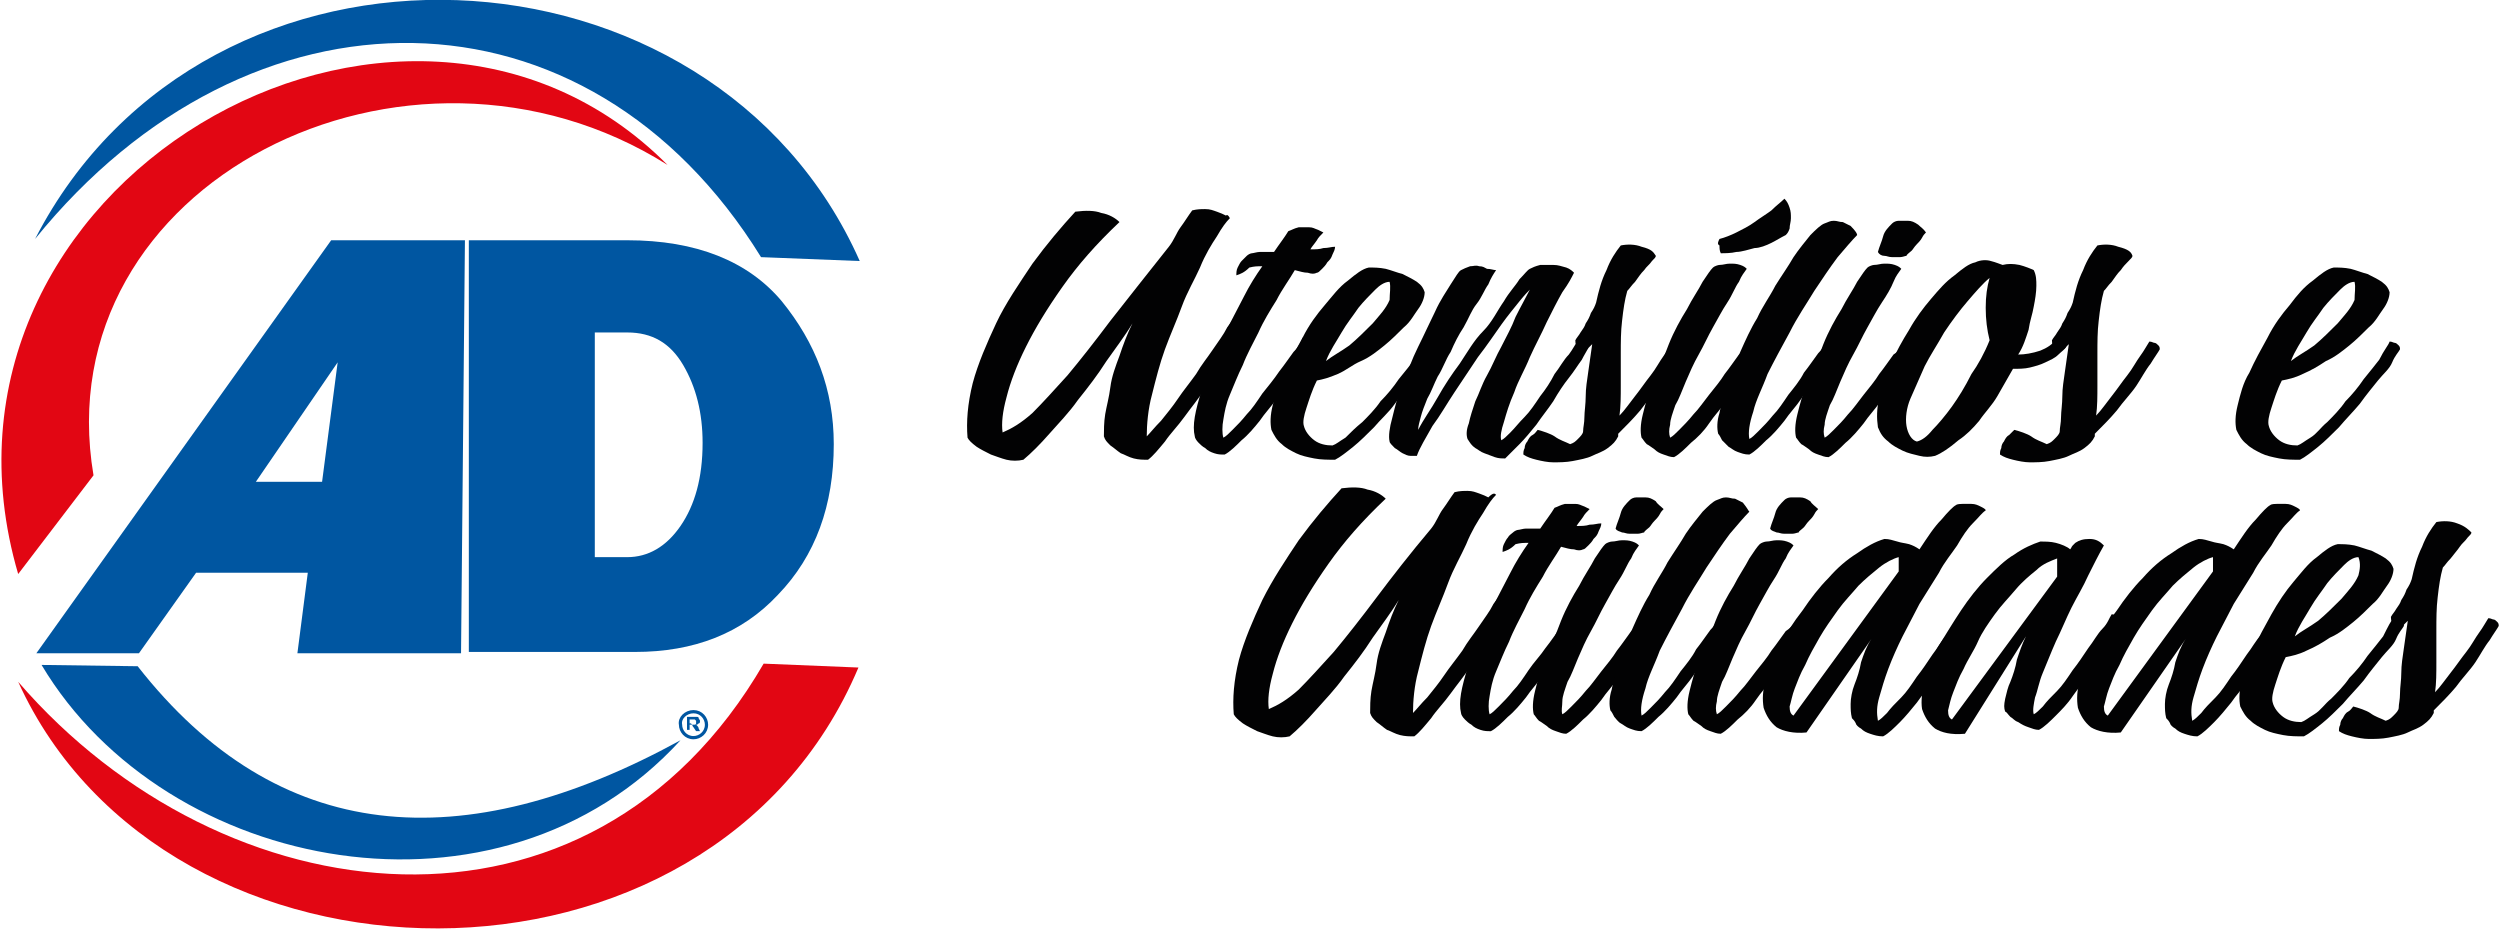
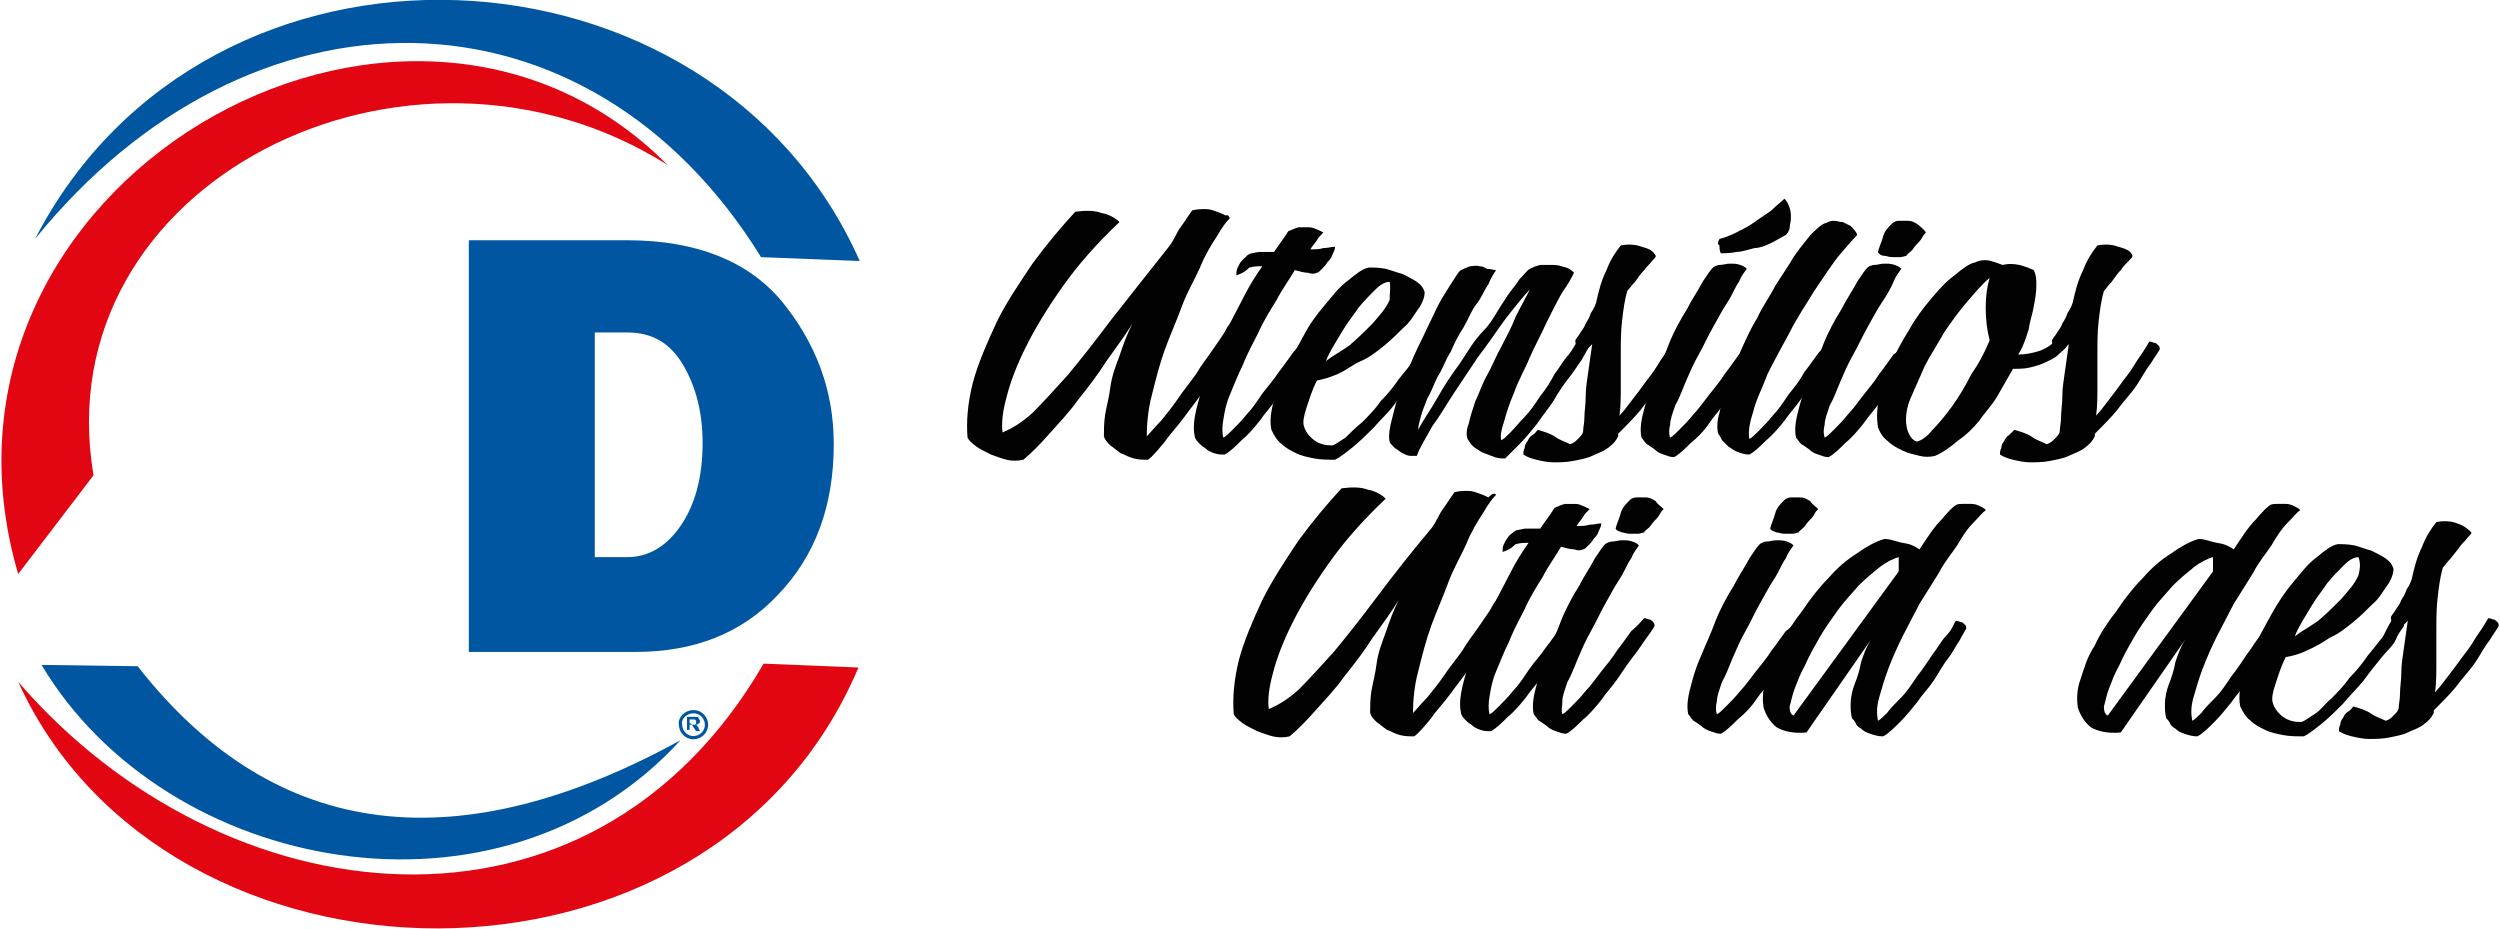
<svg xmlns="http://www.w3.org/2000/svg" version="1.1" id="Camada_1" x="0px" y="0px" viewBox="0 0 192.5 71.5" style="enable-background:new 0 0 192.5 71.5;" xml:space="preserve">
  <style type="text/css">
	.st0{fill:#020203;}
	.st1{fill:#0056A1;}
	.st2{fill-rule:evenodd;clip-rule:evenodd;fill:#E20613;}
	.st3{fill-rule:evenodd;clip-rule:evenodd;fill:#0056A1;}
	.st4{fill:none;stroke:#0056A1;stroke-width:0.25;stroke-linejoin:round;stroke-miterlimit:22.926;}
</style>
  <g>
    <path class="st0" d="M94.7,16.8c-0.3,0.3-0.6,0.7-1,1.4c-0.4,0.6-0.9,1.4-1.3,2.4c-0.4,0.9-1,1.9-1.4,3c-0.4,1.1-0.9,2.2-1.3,3.3   c-0.4,1.1-0.7,2.3-1,3.5c-0.3,1.1-0.4,2.3-0.4,3.2c0.3-0.3,0.6-0.7,1.1-1.2c0.4-0.5,0.9-1.1,1.3-1.7c0.4-0.6,0.9-1.2,1.4-1.9   c0.4-0.7,0.9-1.3,1.3-1.9c0.4-0.6,0.8-1.1,1.1-1.7c0.4-0.5,0.6-0.9,0.8-1.1c0.2,0,0.4,0.1,0.4,0.2c0.1,0.1,0.2,0.1,0.3,0.2   c0.1,0.1,0.1,0.2,0.1,0.4c-0.1,0.2-0.4,0.6-0.7,1.1c-0.4,0.5-0.7,1.1-1.1,1.8c-0.4,0.7-1,1.4-1.5,2.1c-0.5,0.8-1.1,1.5-1.6,2.2   s-1.1,1.3-1.5,1.9c-0.5,0.6-0.9,1.1-1.3,1.4c-0.4,0-0.7,0-1.1-0.1c-0.4-0.1-0.7-0.3-1-0.4c-0.3-0.2-0.5-0.4-0.8-0.6   c-0.3-0.3-0.4-0.4-0.5-0.7c0-0.4,0-1.1,0.1-1.7c0.1-0.6,0.3-1.3,0.4-2.1s0.4-1.6,0.7-2.4c0.3-0.9,0.6-1.7,1-2.5   c-0.6,1-1.3,1.9-2,2.9c-0.7,1.1-1.4,2-2.2,3c-0.7,1-1.5,1.8-2.2,2.6s-1.4,1.5-2,2c-0.4,0.1-0.9,0.1-1.3,0c-0.4-0.1-0.9-0.3-1.2-0.4   c-0.4-0.2-0.8-0.4-1.1-0.6c-0.4-0.3-0.6-0.5-0.7-0.7c-0.1-1.2,0-2.6,0.4-4.2c0.4-1.5,1.1-3.1,1.8-4.6s1.8-3.1,2.8-4.6   c1.1-1.5,2.2-2.8,3.3-4c0.8-0.1,1.5-0.1,2,0.1c0.6,0.1,1.1,0.4,1.4,0.7c-1.8,1.7-3.2,3.3-4.4,5s-2.1,3.2-2.8,4.6   c-0.7,1.4-1.2,2.7-1.5,3.9c-0.3,1.1-0.4,2-0.3,2.7c0.7-0.3,1.4-0.7,2.3-1.5c0.8-0.8,1.7-1.8,2.7-2.9c1-1.2,2.1-2.6,3.3-4.2   C87,22.8,88.4,21,90,19c0.4-0.5,0.6-1.1,0.9-1.5c0.3-0.4,0.6-0.9,0.9-1.3c0.4-0.1,0.7-0.1,1-0.1c0.4,0,0.6,0.1,0.9,0.2   c0.3,0.1,0.5,0.2,0.7,0.3C94.5,16.5,94.6,16.6,94.7,16.8z" />
    <path class="st0" d="M95.2,21.2c0-0.2,0-0.4,0.1-0.6c0.1-0.2,0.2-0.4,0.3-0.5s0.3-0.3,0.4-0.4c0.1-0.1,0.3-0.2,0.4-0.2   c0.1,0,0.4-0.1,0.6-0.1c0.4,0,0.7,0,1.1,0c0.4-0.6,0.8-1.1,1.1-1.6c0.3-0.1,0.4-0.2,0.8-0.3c0.3,0,0.5,0,0.8,0   c0.3,0,0.4,0.1,0.7,0.2c0.2,0.1,0.4,0.2,0.4,0.2c-0.2,0.2-0.4,0.4-0.5,0.6c-0.2,0.3-0.4,0.5-0.5,0.7c0.4,0,0.7,0,1-0.1   c0.4,0,0.6-0.1,0.9-0.1c0,0.2-0.1,0.4-0.2,0.6c-0.1,0.3-0.2,0.4-0.4,0.6c-0.1,0.2-0.3,0.4-0.4,0.5c-0.2,0.2-0.3,0.3-0.4,0.3   c-0.2,0.1-0.4,0.1-0.7,0c-0.3,0-0.6-0.1-1-0.2c-0.4,0.7-1,1.5-1.4,2.3c-0.5,0.8-1,1.6-1.4,2.5c-0.4,0.8-0.9,1.7-1.2,2.5   c-0.4,0.8-0.7,1.6-1,2.3c-0.3,0.7-0.4,1.3-0.5,1.9c-0.1,0.5-0.1,1.1,0,1.4c0.2-0.1,0.4-0.3,0.7-0.6c0.4-0.4,0.7-0.7,1.1-1.2   c0.4-0.4,0.8-1,1.2-1.6c0.4-0.5,0.9-1.1,1.3-1.7c0.4-0.5,0.8-1.1,1.1-1.5c0.4-0.4,0.6-0.8,0.7-1.1c0.2,0,0.3,0.1,0.4,0.1   s0.2,0.1,0.3,0.2c0.1,0.1,0.1,0.2,0.1,0.4c-0.1,0.2-0.3,0.5-0.6,0.9c-0.3,0.4-0.6,0.9-1,1.4c-0.4,0.5-0.8,1.1-1.2,1.7   c-0.4,0.6-0.9,1.1-1.3,1.7c-0.4,0.5-0.9,1.1-1.4,1.5c-0.4,0.4-0.9,0.9-1.3,1.1c-0.3,0-0.5,0-0.8-0.1c-0.3-0.1-0.5-0.2-0.7-0.4   c-0.2-0.1-0.4-0.3-0.5-0.4c-0.2-0.2-0.3-0.4-0.3-0.5c-0.1-0.4-0.1-0.9,0-1.5c0.1-0.6,0.3-1.3,0.5-2c0.3-0.7,0.5-1.5,0.9-2.3   c0.4-0.8,0.8-1.6,1.1-2.5c0.4-0.8,0.9-1.7,1.3-2.5c0.4-0.8,0.9-1.6,1.4-2.3c-0.4,0-0.6,0-1,0.1C95.8,21,95.5,21.1,95.2,21.2z" />
    <path class="st0" d="M109.7,26.3c0.2,0,0.3,0.1,0.4,0.1c0.1,0,0.2,0.1,0.3,0.2c0.1,0.1,0.1,0.2,0.1,0.3c-0.1,0.2-0.4,0.5-0.6,1   s-0.7,0.9-1.1,1.4c-0.4,0.5-0.9,1.1-1.4,1.8s-1.1,1.2-1.6,1.8c-0.5,0.5-1.1,1.1-1.6,1.5s-1,0.8-1.4,1c-0.5,0-1.1,0-1.6-0.1   s-1-0.2-1.4-0.4c-0.4-0.2-0.8-0.4-1.1-0.7c-0.4-0.3-0.6-0.7-0.8-1.1c-0.1-0.5-0.1-1.1,0.1-1.9c0.2-0.8,0.4-1.7,0.9-2.5   c0.4-0.9,0.9-1.8,1.4-2.7c0.5-1,1.1-1.8,1.7-2.5s1.1-1.4,1.8-1.9c0.6-0.5,1.1-0.9,1.6-1c0.4,0,0.8,0,1.3,0.1   c0.4,0.1,0.9,0.3,1.3,0.4c0.4,0.2,0.8,0.4,1.1,0.6c0.4,0.3,0.5,0.5,0.6,0.8c0,0.4-0.2,0.9-0.5,1.3c-0.3,0.4-0.6,1-1.1,1.4   c-0.4,0.4-1,1-1.5,1.4c-0.5,0.4-1.1,0.9-1.8,1.2s-1.1,0.7-1.8,1s-1.1,0.4-1.6,0.5c-0.4,0.8-0.6,1.5-0.8,2.1   c-0.2,0.6-0.3,1.1-0.2,1.4c0.1,0.4,0.4,0.8,0.8,1.1c0.4,0.3,0.9,0.4,1.4,0.4c0.3-0.1,0.5-0.3,1-0.6c0.4-0.4,0.8-0.8,1.3-1.2   c0.4-0.4,1-1,1.4-1.6c0.5-0.5,1-1.1,1.4-1.7c0.4-0.5,0.9-1.1,1.2-1.5C109.2,26.9,109.5,26.6,109.7,26.3z M107,21.7   c-0.4,0-0.8,0.3-1.1,0.6c-0.4,0.4-0.9,0.9-1.3,1.4c-0.4,0.6-0.9,1.2-1.3,1.9c-0.4,0.7-0.9,1.4-1.2,2.2c0.5-0.4,1.1-0.7,1.8-1.2   c0.6-0.5,1.2-1.1,1.8-1.7c0.5-0.6,1-1.1,1.3-1.8C107,22.6,107.1,22.1,107,21.7z" />
    <path class="st0" d="M115.2,20.8c-0.2,0.3-0.4,0.6-0.6,1.1c-0.3,0.4-0.5,1-0.9,1.5c-0.4,0.5-0.6,1.1-1,1.8c-0.4,0.6-0.7,1.2-1,1.9   c-0.4,0.6-0.6,1.3-1,1.9c-0.3,0.6-0.5,1.2-0.8,1.7c-0.2,0.5-0.4,1-0.5,1.4c-0.1,0.4-0.2,0.7-0.2,1c0.4-0.8,1-1.6,1.5-2.5   c0.5-0.9,1.1-1.8,1.7-2.6c0.6-0.9,1.1-1.8,1.8-2.5s1.1-1.6,1.6-2.3c0.4-0.7,0.9-1.2,1.2-1.7c0.4-0.4,0.6-0.7,0.8-0.8   c0.2-0.1,0.4-0.2,0.8-0.3c0.4,0,0.6,0,1,0c0.4,0,0.6,0.1,1,0.2c0.3,0.1,0.5,0.3,0.6,0.4c-0.2,0.4-0.4,0.8-0.9,1.5   c-0.4,0.7-0.8,1.5-1.2,2.3c-0.4,0.9-0.9,1.8-1.3,2.7c-0.4,1-0.9,1.8-1.2,2.7c-0.4,0.9-0.6,1.6-0.8,2.3c-0.2,0.6-0.3,1.1-0.2,1.4   c0.2-0.1,0.4-0.3,0.7-0.6c0.4-0.4,0.6-0.7,1.1-1.2c0.4-0.4,0.8-1,1.2-1.6c0.4-0.5,0.8-1.1,1.1-1.7c0.4-0.5,0.7-1.1,1.1-1.5   c0.3-0.4,0.5-0.8,0.7-1.1c0.2,0,0.4,0.1,0.5,0.2c0.2,0.1,0.3,0.3,0.3,0.4c-0.1,0.2-0.3,0.5-0.5,0.9c-0.3,0.4-0.6,0.9-1,1.4   c-0.4,0.5-0.8,1.1-1.2,1.8c-0.4,0.6-0.9,1.2-1.3,1.8c-0.4,0.5-0.9,1.1-1.3,1.5c-0.4,0.4-0.8,0.8-1.1,1.1c-0.3,0-0.5,0-0.8-0.1   c-0.3-0.1-0.5-0.2-0.8-0.3c-0.3-0.1-0.5-0.3-0.7-0.4c-0.3-0.2-0.4-0.4-0.6-0.7c-0.1-0.3-0.1-0.7,0.1-1.2c0.1-0.5,0.3-1.1,0.5-1.7   c0.3-0.6,0.5-1.3,0.9-2c0.4-0.7,0.7-1.5,1.1-2.2c0.4-0.8,0.8-1.5,1.1-2.3c0.4-0.8,0.8-1.5,1.1-2.1c-0.1,0.1-0.4,0.4-0.8,0.9   c-0.4,0.5-0.9,1.1-1.4,1.8c-0.5,0.7-1.1,1.6-1.8,2.5c-0.6,0.9-1.2,1.8-1.8,2.7c-0.6,0.9-1.1,1.8-1.7,2.6c-0.5,0.9-1,1.7-1.2,2.3   c-0.2,0-0.4,0-0.5,0c-0.2,0-0.4-0.1-0.6-0.2s-0.4-0.3-0.6-0.4c-0.2-0.2-0.4-0.4-0.4-0.5c-0.1-0.4,0-1.1,0.2-1.8   c0.2-0.8,0.4-1.7,0.8-2.6c0.4-1,0.7-1.9,1.2-2.9c0.5-1,0.9-1.9,1.3-2.7c0.4-0.9,0.9-1.6,1.2-2.1c0.4-0.6,0.6-1,0.8-1.1   c0.2-0.1,0.4-0.2,0.7-0.3c0.3,0,0.4-0.1,0.7,0c0.3,0,0.4,0.1,0.6,0.2C114.8,20.7,115,20.8,115.2,20.8z" />
    <path class="st0" d="M127.5,19.7c0,0.1-0.1,0.2-0.3,0.4c-0.2,0.3-0.4,0.4-0.6,0.7c-0.3,0.3-0.4,0.5-0.7,0.9   c-0.3,0.3-0.4,0.5-0.6,0.7c-0.2,0.7-0.3,1.4-0.4,2.3c-0.1,0.8-0.1,1.7-0.1,2.5c0,0.9,0,1.7,0,2.5s0,1.6-0.1,2.3   c0.4-0.4,0.8-1,1.2-1.5c0.4-0.5,0.8-1.1,1.2-1.6c0.4-0.5,0.7-1.1,1-1.5c0.3-0.4,0.5-0.8,0.7-1.1c0.2,0,0.3,0.1,0.4,0.1   c0.1,0,0.2,0.1,0.3,0.2c0.1,0.1,0.1,0.2,0.1,0.3c-0.1,0.2-0.4,0.6-0.7,1.1c-0.4,0.5-0.7,1.1-1.1,1.7c-0.4,0.6-1,1.2-1.5,1.9   c-0.5,0.6-1.1,1.2-1.7,1.8v0.1c0,0,0,0,0,0.1c-0.2,0.4-0.4,0.6-0.8,0.9c-0.4,0.3-0.8,0.4-1.2,0.6c-0.4,0.2-1,0.3-1.5,0.4   c-0.5,0.1-1.1,0.1-1.5,0.1c-0.4,0-0.9-0.1-1.3-0.2c-0.4-0.1-0.7-0.2-1-0.4c0-0.2,0-0.3,0.1-0.5c0-0.2,0.1-0.4,0.2-0.5   c0.1-0.2,0.2-0.4,0.4-0.5s0.3-0.3,0.4-0.4c0.4,0.1,1,0.3,1.3,0.5c0.4,0.3,0.8,0.4,1.2,0.6c0.3-0.1,0.4-0.2,0.6-0.4   c0.2-0.2,0.4-0.4,0.4-0.6c0-0.3,0.1-0.6,0.1-1.1c0-0.4,0.1-1,0.1-1.6c0-0.6,0.1-1.2,0.2-1.9c0.1-0.7,0.2-1.4,0.3-2.1l-0.4,0.4   c-0.1,0-0.2,0-0.3,0s-0.2,0-0.3-0.1c-0.1,0-0.2-0.1-0.2-0.2c-0.1-0.1-0.1-0.3-0.1-0.4c0.1-0.2,0.3-0.4,0.4-0.6   c0.2-0.3,0.3-0.4,0.4-0.7c0.2-0.3,0.3-0.5,0.4-0.8c0.2-0.3,0.3-0.5,0.4-0.8c0.2-0.9,0.4-1.7,0.8-2.5c0.3-0.8,0.7-1.4,1.1-1.9   c0.5-0.1,1.1-0.1,1.6,0.1C127.2,19.2,127.3,19.4,127.5,19.7z" />
    <path class="st0" d="M134.9,26.3c0.2,0,0.3,0.1,0.4,0.1c0.1,0,0.2,0.1,0.3,0.2c0.1,0.1,0.1,0.2,0.1,0.3c-0.1,0.2-0.3,0.5-0.6,0.9   c-0.3,0.4-0.6,0.9-1,1.4c-0.4,0.5-0.8,1.1-1.2,1.7c-0.4,0.6-0.9,1.1-1.3,1.7s-0.9,1.1-1.4,1.5c-0.4,0.4-0.9,0.9-1.3,1.1   c-0.3,0-0.5-0.1-0.8-0.2c-0.3-0.1-0.5-0.2-0.7-0.4c-0.3-0.2-0.4-0.3-0.6-0.4c-0.2-0.2-0.3-0.4-0.4-0.5c-0.1-0.4-0.1-1,0.1-1.8   c0.2-0.8,0.4-1.6,0.8-2.5c0.4-1,0.8-1.8,1.2-2.9c0.4-1,0.9-1.9,1.4-2.7c0.4-0.8,0.9-1.5,1.2-2.1c0.4-0.6,0.6-0.9,0.8-1.1   c0.1-0.1,0.4-0.2,0.5-0.2c0.3,0,0.5-0.1,0.8-0.1c0.3,0,0.5,0,0.8,0.1s0.4,0.2,0.5,0.3c-0.2,0.3-0.4,0.5-0.6,1   c-0.3,0.4-0.5,1-0.9,1.6c-0.4,0.6-0.7,1.2-1.1,1.9s-0.7,1.4-1.1,2.1c-0.4,0.7-0.7,1.4-1,2.1c-0.3,0.7-0.5,1.3-0.8,1.8   c-0.2,0.6-0.4,1.1-0.4,1.5c-0.1,0.4-0.1,0.7,0,1c0.2-0.1,0.4-0.3,0.7-0.6s0.7-0.7,1.1-1.2c0.4-0.4,0.8-1,1.2-1.5   c0.4-0.5,0.9-1.1,1.2-1.6c0.4-0.5,0.8-1.1,1.1-1.5C134.5,26.9,134.7,26.6,134.9,26.3z M132.4,18.4c0.4-0.1,0.9-0.3,1.3-0.5   s1-0.5,1.4-0.8c0.4-0.3,0.9-0.6,1.3-0.9c0.4-0.4,0.7-0.6,1-0.9c0.2,0.2,0.3,0.4,0.4,0.7c0.1,0.3,0.1,0.5,0.1,0.8s-0.1,0.5-0.1,0.8   c-0.1,0.3-0.2,0.4-0.3,0.5c-0.4,0.2-0.7,0.4-1.1,0.6s-0.9,0.4-1.3,0.4c-0.4,0.1-1,0.3-1.4,0.3c-0.4,0.1-0.9,0.1-1.2,0.1   c-0.1-0.2-0.1-0.4-0.1-0.6C132.2,18.8,132.3,18.6,132.4,18.4z" />
    <path class="st0" d="M143,18.1c-0.4,0.4-0.9,1-1.5,1.7c-0.6,0.8-1.2,1.7-1.8,2.6c-0.6,1-1.3,2-1.9,3.2c-0.6,1.1-1.2,2.2-1.7,3.2   c-0.4,1.1-0.9,2-1.1,2.9c-0.3,0.9-0.4,1.6-0.3,2.1c0.2-0.1,0.4-0.3,0.7-0.6c0.4-0.4,0.7-0.7,1.1-1.2c0.4-0.4,0.8-1,1.2-1.6   c0.4-0.5,0.9-1.1,1.2-1.7c0.4-0.5,0.8-1.1,1.1-1.5c0.4-0.4,0.6-0.8,0.7-1.1c0.2,0,0.3,0.1,0.4,0.1c0.1,0,0.2,0.1,0.3,0.2   c0.1,0.1,0.1,0.2,0.1,0.3c-0.1,0.2-0.3,0.5-0.6,0.9c-0.3,0.4-0.6,0.9-1,1.4c-0.4,0.5-0.8,1.1-1.2,1.7c-0.4,0.6-0.9,1.1-1.3,1.7   c-0.4,0.5-0.9,1.1-1.4,1.5c-0.4,0.4-0.9,0.9-1.3,1.1c-0.4,0-0.6-0.1-0.9-0.2s-0.5-0.3-0.7-0.4c-0.2-0.2-0.4-0.4-0.5-0.5   c-0.1-0.2-0.2-0.4-0.3-0.5c-0.1-0.4-0.1-1,0.1-1.6c0.1-0.6,0.4-1.4,0.6-2.2c0.3-0.8,0.6-1.6,1-2.5c0.4-0.9,0.8-1.8,1.3-2.6   c0.4-0.9,1-1.7,1.4-2.5c0.5-0.8,1-1.5,1.4-2.2c0.4-0.6,0.9-1.2,1.3-1.7c0.4-0.4,0.8-0.8,1.1-0.9c0.3-0.1,0.4-0.2,0.7-0.2   s0.4,0.1,0.7,0.1c0.2,0.1,0.4,0.2,0.6,0.3C142.9,17.8,143,18,143,18.1z" />
    <path class="st0" d="M146.8,26.3c0.2,0,0.3,0.1,0.4,0.1c0.1,0,0.2,0.1,0.3,0.2c0.1,0.1,0.1,0.2,0.1,0.3c-0.1,0.2-0.3,0.5-0.6,0.9   c-0.3,0.4-0.6,0.9-1,1.4c-0.4,0.5-0.8,1.1-1.2,1.7c-0.4,0.6-0.9,1.1-1.3,1.7c-0.4,0.5-0.9,1.1-1.4,1.5c-0.4,0.4-0.9,0.9-1.3,1.1   c-0.3,0-0.5-0.1-0.8-0.2c-0.3-0.1-0.5-0.2-0.7-0.4c-0.3-0.2-0.4-0.3-0.6-0.4c-0.2-0.2-0.3-0.4-0.4-0.5c-0.1-0.4-0.1-1,0.1-1.8   c0.2-0.8,0.4-1.6,0.8-2.5s0.8-1.8,1.2-2.9c0.4-1,0.9-1.9,1.4-2.7c0.4-0.8,0.9-1.5,1.2-2.1c0.4-0.6,0.6-0.9,0.8-1.1   c0.1-0.1,0.4-0.2,0.5-0.2c0.3,0,0.5-0.1,0.8-0.1s0.5,0,0.8,0.1c0.3,0.1,0.4,0.2,0.5,0.3c-0.2,0.3-0.4,0.5-0.6,1s-0.5,1-0.9,1.6   c-0.4,0.6-0.7,1.2-1.1,1.9s-0.7,1.4-1.1,2.1c-0.4,0.7-0.7,1.4-1,2.1c-0.3,0.7-0.5,1.3-0.8,1.8c-0.2,0.6-0.4,1.1-0.4,1.5   c-0.1,0.4-0.1,0.7,0,1c0.2-0.1,0.4-0.3,0.7-0.6c0.4-0.4,0.7-0.7,1.1-1.2c0.4-0.4,0.8-1,1.2-1.5c0.4-0.5,0.9-1.1,1.2-1.6   c0.4-0.5,0.8-1.1,1.1-1.5C146.4,26.9,146.6,26.6,146.8,26.3z M148.3,17.9c-0.1,0.1-0.2,0.2-0.3,0.4c-0.1,0.2-0.3,0.4-0.4,0.5   c-0.2,0.2-0.3,0.4-0.4,0.5s-0.4,0.3-0.4,0.4c-0.1,0-0.3,0.1-0.5,0.1c-0.2,0-0.4,0-0.6,0c-0.3,0-0.4-0.1-0.6-0.1s-0.4-0.1-0.5-0.3   c0.1-0.4,0.3-0.8,0.4-1.2s0.4-0.7,0.7-1c0.1-0.1,0.3-0.2,0.5-0.2c0.2,0,0.4,0,0.7,0c0.3,0,0.5,0.1,0.8,0.3   C147.9,17.5,148.1,17.6,148.3,17.9z" />
    <path class="st0" d="M149,35.1c-0.4,0.1-0.8,0.1-1.2,0c-0.4-0.1-0.9-0.2-1.3-0.4c-0.4-0.2-0.8-0.4-1.1-0.7   c-0.4-0.3-0.6-0.6-0.8-1.1c-0.1-0.7-0.1-1.4,0.1-2.3c0.2-0.9,0.5-1.8,0.9-2.6c0.4-0.9,0.9-1.8,1.4-2.6c0.5-0.9,1.1-1.7,1.7-2.4   c0.6-0.7,1.1-1.3,1.8-1.8c0.6-0.5,1.1-0.9,1.6-1c0.4-0.2,0.9-0.2,1.2-0.1c0.4,0.1,0.6,0.2,0.9,0.3c0.4-0.1,0.8-0.1,1.3,0   c0.4,0.1,0.9,0.3,1.1,0.4c0.2,0.4,0.2,0.8,0.2,1.2c0,0.5-0.1,1.1-0.2,1.6c-0.1,0.6-0.3,1.1-0.4,1.8c-0.2,0.6-0.4,1.3-0.8,1.9   c0.5,0,1.1-0.1,1.7-0.3c0.5-0.2,1-0.5,1.2-0.9c0.1,0,0.1,0,0.2,0c0.1,0,0.2,0.1,0.3,0.1c0.1,0.1,0.2,0.1,0.2,0.2   c0.1,0.1,0.1,0.2,0.1,0.3c-0.1,0.2-0.4,0.4-0.6,0.6c-0.3,0.3-0.6,0.4-1,0.6c-0.4,0.2-0.8,0.3-1.2,0.4c-0.4,0.1-0.9,0.1-1.3,0.1   c-0.4,0.7-0.8,1.4-1.2,2.1c-0.4,0.7-1,1.3-1.4,1.9c-0.5,0.6-1,1.1-1.6,1.5C150.1,34.5,149.5,34.9,149,35.1z M153.2,26.2   c-0.2-0.8-0.3-1.6-0.3-2.5c0-0.9,0.1-1.6,0.3-2.3c-0.5,0.4-1.1,1.1-1.7,1.8c-0.6,0.7-1.2,1.5-1.8,2.4c-0.5,0.9-1.1,1.8-1.5,2.6   c-0.4,0.9-0.8,1.8-1.1,2.5s-0.4,1.5-0.3,2.1c0.1,0.6,0.4,1.1,0.8,1.2c0.4-0.1,0.8-0.4,1.2-0.9c0.4-0.4,1-1.1,1.5-1.8   c0.5-0.7,1-1.5,1.5-2.5C152.3,28.1,152.8,27.2,153.2,26.2z" />
    <path class="st0" d="M164.2,19.7c0,0.1-0.1,0.2-0.3,0.4s-0.4,0.4-0.6,0.7c-0.3,0.3-0.4,0.5-0.7,0.9c-0.3,0.3-0.4,0.5-0.6,0.7   c-0.2,0.7-0.3,1.4-0.4,2.3c-0.1,0.8-0.1,1.7-0.1,2.5c0,0.9,0,1.7,0,2.5s0,1.6-0.1,2.3c0.4-0.4,0.8-1,1.2-1.5   c0.4-0.5,0.8-1.1,1.2-1.6c0.4-0.5,0.7-1.1,1-1.5c0.3-0.4,0.5-0.8,0.7-1.1c0.2,0,0.3,0.1,0.4,0.1c0.1,0,0.2,0.1,0.3,0.2   c0.1,0.1,0.1,0.2,0.1,0.3c-0.1,0.2-0.4,0.6-0.7,1.1c-0.4,0.5-0.7,1.1-1.1,1.7c-0.4,0.6-1,1.2-1.5,1.9c-0.5,0.6-1.1,1.2-1.7,1.8v0.1   c0,0,0,0,0,0.1c-0.2,0.4-0.4,0.6-0.8,0.9c-0.4,0.3-0.8,0.4-1.2,0.6c-0.4,0.2-1,0.3-1.5,0.4s-1.1,0.1-1.5,0.1   c-0.4,0-0.9-0.1-1.3-0.2s-0.7-0.2-1-0.4c0-0.2,0-0.3,0.1-0.5c0-0.2,0.1-0.4,0.2-0.5c0.1-0.2,0.2-0.4,0.4-0.5   c0.2-0.2,0.3-0.3,0.4-0.4c0.4,0.1,1,0.3,1.3,0.5c0.4,0.3,0.8,0.4,1.2,0.6c0.3-0.1,0.4-0.2,0.6-0.4c0.2-0.2,0.4-0.4,0.4-0.6   c0-0.3,0.1-0.6,0.1-1.1c0-0.4,0.1-1,0.1-1.6c0-0.6,0.1-1.2,0.2-1.9c0.1-0.7,0.2-1.4,0.3-2.1l-0.4,0.4c-0.1,0-0.2,0-0.3,0   s-0.2,0-0.3-0.1c-0.1,0-0.2-0.1-0.2-0.2c-0.1-0.1-0.1-0.3-0.1-0.4c0.1-0.2,0.3-0.4,0.4-0.6c0.2-0.3,0.3-0.4,0.4-0.7   c0.2-0.3,0.3-0.5,0.4-0.8c0.2-0.3,0.3-0.5,0.4-0.8c0.2-0.9,0.4-1.7,0.8-2.5c0.3-0.8,0.7-1.4,1.1-1.9c0.5-0.1,1.1-0.1,1.6,0.1   C163.9,19.2,164.1,19.4,164.2,19.7z" />
-     <path class="st0" d="M184,26.3c0.2,0,0.3,0.1,0.4,0.1c0.1,0,0.2,0.1,0.3,0.2c0.1,0.1,0.1,0.2,0.1,0.3c-0.1,0.2-0.4,0.5-0.6,1   s-0.7,0.9-1.1,1.4c-0.4,0.5-0.9,1.1-1.4,1.8c-0.5,0.6-1.1,1.2-1.6,1.8c-0.5,0.5-1.1,1.1-1.6,1.5c-0.5,0.4-1,0.8-1.4,1   c-0.5,0-1.1,0-1.6-0.1c-0.5-0.1-1-0.2-1.4-0.4c-0.4-0.2-0.8-0.4-1.1-0.7c-0.4-0.3-0.6-0.7-0.8-1.1c-0.1-0.5-0.1-1.1,0.1-1.9   c0.2-0.8,0.4-1.7,0.9-2.5c0.4-0.9,0.9-1.8,1.4-2.7c0.5-1,1.1-1.8,1.7-2.5c0.6-0.8,1.1-1.4,1.8-1.9c0.6-0.5,1.1-0.9,1.6-1   c0.4,0,0.8,0,1.3,0.1c0.4,0.1,0.9,0.3,1.3,0.4c0.4,0.2,0.8,0.4,1.1,0.6c0.4,0.3,0.5,0.5,0.6,0.8c0,0.4-0.2,0.9-0.5,1.3   c-0.3,0.4-0.6,1-1.1,1.4c-0.4,0.4-1,1-1.5,1.4s-1.1,0.9-1.8,1.2c-0.6,0.4-1.1,0.7-1.8,1c-0.6,0.3-1.1,0.4-1.6,0.5   c-0.4,0.8-0.6,1.5-0.8,2.1c-0.2,0.6-0.3,1.1-0.2,1.4c0.1,0.4,0.4,0.8,0.8,1.1c0.4,0.3,0.9,0.4,1.4,0.4c0.3-0.1,0.5-0.3,1-0.6   s0.8-0.8,1.3-1.2c0.4-0.4,1-1,1.4-1.6c0.5-0.5,1-1.1,1.4-1.7c0.4-0.5,0.9-1.1,1.2-1.5C183.6,26.9,183.9,26.6,184,26.3z M181.3,21.7   c-0.4,0-0.8,0.3-1.1,0.6c-0.4,0.4-0.9,0.9-1.3,1.4c-0.4,0.6-0.9,1.2-1.3,1.9c-0.4,0.7-0.9,1.4-1.2,2.2c0.5-0.4,1.1-0.7,1.8-1.2   c0.6-0.5,1.2-1.1,1.8-1.7c0.5-0.6,1-1.1,1.3-1.8C181.3,22.6,181.4,22.1,181.3,21.7z" />
    <path class="st0" d="M115.7,42.5c0-0.2,0-0.4,0.1-0.6c0.1-0.2,0.2-0.4,0.3-0.5c0.1-0.2,0.3-0.3,0.4-0.4c0.1-0.1,0.3-0.2,0.4-0.2   c0.1,0,0.4-0.1,0.6-0.1c0.4,0,0.7,0,1.1,0c0.4-0.6,0.8-1.1,1.1-1.6c0.3-0.1,0.4-0.2,0.8-0.3c0.3,0,0.5,0,0.8,0   c0.3,0,0.4,0.1,0.7,0.2c0.2,0.1,0.4,0.2,0.4,0.2c-0.2,0.2-0.4,0.4-0.5,0.6c-0.2,0.3-0.4,0.5-0.5,0.7c0.4,0,0.7,0,1-0.1   c0.4,0,0.6-0.1,0.9-0.1c0,0.2-0.1,0.4-0.2,0.6c-0.1,0.3-0.2,0.4-0.4,0.6c-0.1,0.2-0.3,0.4-0.4,0.5c-0.2,0.2-0.3,0.3-0.4,0.3   c-0.2,0.1-0.4,0.1-0.7,0c-0.3,0-0.6-0.1-1-0.2c-0.4,0.7-1,1.5-1.4,2.3c-0.5,0.8-1,1.6-1.4,2.5c-0.4,0.8-0.9,1.7-1.2,2.5   c-0.4,0.8-0.7,1.6-1,2.3c-0.3,0.7-0.4,1.3-0.5,1.9c-0.1,0.5-0.1,1.1,0,1.4c0.2-0.1,0.4-0.3,0.7-0.6c0.4-0.4,0.7-0.7,1.1-1.2   c0.4-0.4,0.8-1,1.2-1.6c0.4-0.6,0.9-1.1,1.3-1.7c0.4-0.5,0.8-1.1,1.1-1.5c0.4-0.4,0.6-0.8,0.7-1.1c0.2,0,0.3,0.1,0.4,0.1   c0.1,0,0.2,0.1,0.3,0.2c0.1,0.1,0.1,0.2,0.1,0.4c-0.1,0.2-0.3,0.5-0.6,0.9c-0.3,0.4-0.6,0.9-1,1.4c-0.4,0.5-0.8,1.1-1.2,1.7   c-0.4,0.6-0.9,1.1-1.3,1.7c-0.4,0.5-0.9,1.1-1.4,1.5c-0.4,0.4-0.9,0.9-1.3,1.1c-0.3,0-0.5,0-0.8-0.1c-0.3-0.1-0.5-0.2-0.7-0.4   c-0.2-0.1-0.4-0.3-0.5-0.4c-0.2-0.2-0.3-0.4-0.3-0.5c-0.1-0.4-0.1-0.9,0-1.5c0.1-0.6,0.3-1.3,0.5-2c0.3-0.7,0.5-1.5,0.9-2.3   c0.4-0.8,0.8-1.6,1.1-2.5c0.4-0.8,0.9-1.7,1.3-2.5c0.4-0.8,0.9-1.6,1.4-2.3c-0.4,0-0.6,0-1,0.1C116.3,42.3,116,42.4,115.7,42.5z" />
    <path class="st0" d="M126.6,47.6c0.2,0,0.3,0.1,0.4,0.1c0.1,0,0.2,0.1,0.3,0.2c0.1,0.1,0.1,0.2,0.1,0.3c-0.1,0.2-0.3,0.5-0.6,0.9   c-0.3,0.4-0.6,0.9-1,1.4c-0.4,0.5-0.8,1.1-1.2,1.7c-0.4,0.6-0.9,1.1-1.3,1.7c-0.4,0.5-0.9,1.1-1.4,1.5c-0.4,0.4-0.9,0.9-1.3,1.1   c-0.3,0-0.5-0.1-0.8-0.2c-0.3-0.1-0.5-0.2-0.7-0.4c-0.3-0.2-0.4-0.3-0.6-0.4c-0.2-0.2-0.3-0.4-0.4-0.5c-0.1-0.4-0.1-1,0.1-1.8   c0.2-0.8,0.4-1.6,0.8-2.5c0.4-1,0.8-1.8,1.2-2.9c0.4-1,0.9-1.9,1.4-2.7c0.4-0.8,0.9-1.5,1.2-2.1c0.4-0.6,0.6-0.9,0.8-1.1   c0.1-0.1,0.4-0.2,0.5-0.2c0.3,0,0.5-0.1,0.8-0.1c0.3,0,0.5,0,0.8,0.1c0.3,0.1,0.4,0.2,0.5,0.3c-0.2,0.3-0.4,0.5-0.6,1   c-0.3,0.4-0.5,1-0.9,1.6c-0.4,0.6-0.7,1.2-1.1,1.9c-0.4,0.7-0.7,1.4-1.1,2.1s-0.7,1.4-1,2.1c-0.3,0.7-0.5,1.3-0.8,1.8   c-0.2,0.6-0.4,1.1-0.4,1.5s-0.1,0.7,0,1c0.2-0.1,0.4-0.3,0.7-0.6c0.4-0.4,0.7-0.7,1.1-1.2c0.4-0.4,0.8-1,1.2-1.5   c0.4-0.5,0.9-1.1,1.2-1.6c0.4-0.5,0.8-1.1,1.1-1.5C126.1,48.2,126.4,47.8,126.6,47.6z M128.1,39.2c-0.1,0.1-0.2,0.2-0.3,0.4   c-0.1,0.2-0.3,0.4-0.4,0.5c-0.2,0.2-0.3,0.4-0.4,0.5s-0.4,0.3-0.4,0.4c-0.1,0-0.3,0.1-0.5,0.1c-0.2,0-0.4,0-0.6,0   c-0.3,0-0.4-0.1-0.6-0.1c-0.2-0.1-0.4-0.1-0.5-0.3c0.1-0.4,0.3-0.8,0.4-1.2s0.4-0.7,0.7-1c0.1-0.1,0.3-0.2,0.5-0.2   c0.2,0,0.4,0,0.7,0c0.3,0,0.5,0.1,0.8,0.3C127.6,38.8,127.9,39,128.1,39.2z" />
-     <path class="st0" d="M134.7,39.4c-0.4,0.4-0.9,1-1.5,1.7c-0.6,0.8-1.2,1.7-1.8,2.6c-0.6,1-1.3,2-1.9,3.2c-0.6,1.1-1.2,2.2-1.7,3.2   c-0.4,1.1-0.9,2-1.1,2.9c-0.3,0.9-0.4,1.6-0.3,2.1c0.2-0.1,0.4-0.3,0.7-0.6c0.4-0.4,0.7-0.7,1.1-1.2c0.4-0.4,0.8-1,1.2-1.6   c0.4-0.5,0.9-1.1,1.2-1.7c0.4-0.5,0.8-1.1,1.1-1.5c0.4-0.4,0.6-0.8,0.7-1.1c0.2,0,0.3,0.1,0.4,0.1c0.1,0,0.2,0.1,0.3,0.2   s0.1,0.2,0.1,0.3c-0.1,0.2-0.3,0.5-0.6,0.9c-0.3,0.4-0.6,0.9-1,1.4c-0.4,0.5-0.8,1.1-1.2,1.7c-0.4,0.6-0.9,1.1-1.3,1.7   c-0.4,0.5-0.9,1.1-1.4,1.5c-0.4,0.4-0.9,0.9-1.3,1.1c-0.4,0-0.6-0.1-0.9-0.2s-0.5-0.3-0.7-0.4c-0.2-0.1-0.4-0.4-0.5-0.5   c-0.1-0.2-0.2-0.4-0.3-0.5c-0.1-0.4-0.1-1,0.1-1.6c0.1-0.6,0.4-1.4,0.6-2.2c0.3-0.8,0.6-1.6,1-2.5c0.4-0.9,0.8-1.8,1.3-2.6   c0.4-0.9,1-1.7,1.4-2.5c0.5-0.8,1-1.5,1.4-2.2c0.4-0.6,0.9-1.2,1.3-1.7c0.4-0.4,0.8-0.8,1.1-0.9c0.3-0.1,0.4-0.2,0.7-0.2   c0.3,0,0.4,0.1,0.7,0.1c0.2,0.1,0.4,0.2,0.6,0.3C134.6,39.2,134.6,39.3,134.7,39.4z" />
    <path class="st0" d="M138.5,47.6c0.2,0,0.3,0.1,0.4,0.1c0.1,0,0.2,0.1,0.3,0.2c0.1,0.1,0.1,0.2,0.1,0.3c-0.1,0.2-0.3,0.5-0.6,0.9   c-0.3,0.4-0.6,0.9-1,1.4c-0.4,0.5-0.8,1.1-1.2,1.7c-0.4,0.6-0.9,1.1-1.3,1.7s-0.9,1.1-1.4,1.5c-0.4,0.4-0.9,0.9-1.3,1.1   c-0.3,0-0.5-0.1-0.8-0.2c-0.3-0.1-0.5-0.2-0.7-0.4c-0.3-0.2-0.4-0.3-0.6-0.4c-0.2-0.2-0.3-0.4-0.4-0.5c-0.1-0.4-0.1-1,0.1-1.8   c0.2-0.8,0.4-1.6,0.8-2.5c0.4-1,0.8-1.8,1.2-2.9c0.4-1,0.9-1.9,1.4-2.7c0.4-0.8,0.9-1.5,1.2-2.1c0.4-0.6,0.6-0.9,0.8-1.1   c0.1-0.1,0.4-0.2,0.5-0.2c0.3,0,0.5-0.1,0.8-0.1c0.3,0,0.5,0,0.8,0.1c0.3,0.1,0.4,0.2,0.5,0.3c-0.2,0.3-0.4,0.5-0.6,1   c-0.3,0.4-0.5,1-0.9,1.6c-0.4,0.6-0.7,1.2-1.1,1.9c-0.4,0.7-0.7,1.4-1.1,2.1s-0.7,1.4-1,2.1c-0.3,0.7-0.5,1.3-0.8,1.8   c-0.2,0.6-0.4,1.1-0.4,1.5c-0.1,0.4-0.1,0.7,0,1c0.2-0.1,0.4-0.3,0.7-0.6c0.4-0.4,0.7-0.7,1.1-1.2c0.4-0.4,0.8-1,1.2-1.5   c0.4-0.5,0.9-1.1,1.2-1.6c0.4-0.5,0.8-1.1,1.1-1.5C138.1,48.2,138.3,47.8,138.5,47.6z M140,39.2c-0.1,0.1-0.2,0.2-0.3,0.4   c-0.1,0.2-0.3,0.4-0.4,0.5c-0.2,0.2-0.3,0.4-0.4,0.5c-0.2,0.2-0.4,0.3-0.4,0.4c-0.1,0-0.3,0.1-0.5,0.1c-0.2,0-0.4,0-0.6,0   c-0.3,0-0.4-0.1-0.6-0.1c-0.2-0.1-0.4-0.1-0.5-0.3c0.1-0.4,0.3-0.8,0.4-1.2s0.4-0.7,0.7-1c0.1-0.1,0.3-0.2,0.5-0.2   c0.2,0,0.4,0,0.7,0s0.5,0.1,0.8,0.3C139.5,38.8,139.8,39,140,39.2z" />
    <path class="st0" d="M139.1,56.4c-1,0.1-1.8-0.1-2.3-0.4c-0.5-0.4-0.8-0.9-1-1.5c-0.1-0.6-0.1-1.4,0.2-2.2c0.3-0.9,0.5-1.7,1.1-2.6   c0.4-0.9,1-1.8,1.7-2.7c0.6-0.9,1.3-1.8,2-2.5c0.7-0.8,1.4-1.4,2.2-1.9c0.7-0.5,1.4-0.9,2.1-1.1c0.4,0,0.6,0.1,1,0.2   c0.3,0.1,0.5,0.1,0.9,0.2c0.3,0.1,0.5,0.2,0.8,0.4c0.6-0.9,1.1-1.7,1.7-2.3c0.5-0.6,0.9-1,1.1-1.1c0.1-0.1,0.4-0.1,0.5-0.1   c0.3,0,0.5,0,0.7,0c0.3,0,0.5,0.1,0.7,0.2c0.2,0.1,0.4,0.2,0.4,0.3c-0.3,0.2-0.5,0.5-1,1c-0.4,0.4-0.8,1-1.2,1.7   c-0.4,0.6-1,1.3-1.4,2.1c-0.5,0.8-1,1.6-1.5,2.4c-0.4,0.8-0.9,1.7-1.3,2.5s-0.8,1.7-1.1,2.5c-0.3,0.8-0.5,1.5-0.7,2.2   c-0.2,0.7-0.2,1.2-0.1,1.8c0.2-0.1,0.4-0.3,0.7-0.6c0.3-0.4,0.6-0.7,1.1-1.2c0.4-0.4,0.8-1,1.2-1.6c0.4-0.5,0.8-1.1,1.2-1.7   c0.4-0.5,0.7-1.1,1.1-1.5s0.5-0.8,0.7-1.1c0.2,0,0.3,0.1,0.4,0.1c0.1,0,0.2,0.1,0.3,0.2c0.1,0.1,0.1,0.2,0.1,0.3   c-0.1,0.2-0.3,0.5-0.5,0.9c-0.3,0.4-0.5,0.9-0.9,1.4c-0.4,0.5-0.7,1.1-1.1,1.7c-0.4,0.6-0.9,1.1-1.3,1.7c-0.4,0.5-0.9,1.1-1.3,1.5   c-0.4,0.4-0.9,0.9-1.3,1.1c-0.4,0-0.7-0.1-1-0.2c-0.3-0.1-0.5-0.2-0.7-0.4c-0.2-0.1-0.4-0.3-0.4-0.4c-0.1-0.2-0.2-0.3-0.3-0.4   c-0.1-0.4-0.1-0.7-0.1-1.1s0.1-1,0.3-1.5c0.2-0.5,0.4-1.1,0.5-1.7c0.2-0.6,0.4-1.2,0.8-1.8L139.1,56.4z M146.2,42.9   c-0.4,0.1-1,0.4-1.5,0.8c-0.5,0.4-1.1,0.9-1.6,1.4c-0.5,0.6-1.1,1.2-1.6,1.9c-0.5,0.7-1,1.4-1.4,2.1s-0.8,1.4-1.1,2.1   c-0.4,0.7-0.6,1.3-0.8,1.8c-0.2,0.5-0.3,1.1-0.4,1.4c0,0.4,0.1,0.6,0.3,0.7l8.1-11.1c0-0.2,0-0.4,0-0.6   C146.2,43.3,146.2,43.1,146.2,42.9z" />
-     <path class="st0" d="M151.3,56.5c-1.1,0.1-1.8-0.1-2.3-0.4c-0.5-0.4-0.8-0.9-1-1.5c-0.1-0.6,0-1.4,0.2-2.3c0.3-0.9,0.6-1.8,1.1-2.6   s1.1-1.8,1.7-2.7c0.6-0.9,1.3-1.8,2-2.5c0.7-0.7,1.4-1.4,2.1-1.8c0.7-0.5,1.4-0.8,2-1c0.4,0,0.8,0,1.2,0.1c0.4,0.1,0.9,0.3,1.1,0.5   c0.1-0.1,0.1-0.2,0.2-0.3c0.1-0.1,0.1-0.1,0.2-0.2c0.3-0.2,0.6-0.3,1.1-0.3s0.8,0.2,1.1,0.5c-0.4,0.7-0.8,1.5-1.2,2.3   c-0.4,0.9-0.9,1.7-1.3,2.5s-0.8,1.8-1.2,2.6c-0.4,0.9-0.7,1.7-1,2.4c-0.3,0.7-0.4,1.4-0.6,1.9c-0.1,0.5-0.2,1-0.1,1.3   c0.2-0.1,0.4-0.3,0.7-0.6c0.3-0.4,0.6-0.7,1.1-1.2c0.4-0.4,0.8-1,1.2-1.6c0.4-0.5,0.8-1.1,1.2-1.7c0.4-0.5,0.7-1.1,1.1-1.5   c0.4-0.4,0.5-0.8,0.7-1.1c0.2,0,0.3,0.1,0.4,0.1c0.1,0,0.2,0.1,0.3,0.2c0.1,0.1,0.1,0.2,0.1,0.3c-0.1,0.2-0.3,0.5-0.5,0.9   c-0.3,0.4-0.5,0.9-0.9,1.4c-0.4,0.5-0.7,1.1-1.1,1.7c-0.4,0.6-0.9,1.1-1.3,1.7s-0.9,1.1-1.3,1.5s-0.9,0.9-1.3,1.1   c-0.3,0-0.5-0.1-0.8-0.2c-0.3-0.1-0.5-0.2-0.8-0.4c-0.3-0.1-0.4-0.3-0.6-0.4c-0.2-0.2-0.3-0.4-0.4-0.4c-0.1-0.3-0.1-0.5,0-1   c0.1-0.4,0.2-0.9,0.4-1.3c0.2-0.5,0.4-1.1,0.5-1.7c0.2-0.6,0.4-1.2,0.7-1.8L151.3,56.5z M158.4,43c-0.5,0.2-1.1,0.4-1.6,0.9   c-0.5,0.4-1.1,0.9-1.6,1.5c-0.5,0.6-1.1,1.2-1.6,1.9c-0.5,0.7-1,1.4-1.3,2.1s-0.8,1.4-1.1,2.1c-0.4,0.7-0.6,1.3-0.8,1.8   c-0.2,0.5-0.3,1-0.4,1.4c0,0.4,0.1,0.6,0.3,0.7l8.1-11c0-0.2,0-0.4,0-0.6C158.4,43.4,158.4,43.2,158.4,43z" />
    <path class="st0" d="M163.3,56.4c-1,0.1-1.8-0.1-2.3-0.4c-0.5-0.4-0.8-0.9-1-1.5c-0.1-0.6-0.1-1.4,0.2-2.2c0.3-0.9,0.5-1.7,1.1-2.6   c0.4-0.9,1-1.8,1.7-2.7c0.6-0.9,1.3-1.8,2-2.5c0.7-0.8,1.4-1.4,2.2-1.9c0.7-0.5,1.4-0.9,2.1-1.1c0.4,0,0.6,0.1,1,0.2   c0.3,0.1,0.5,0.1,0.9,0.2c0.3,0.1,0.5,0.2,0.8,0.4c0.6-0.9,1.1-1.7,1.7-2.3c0.5-0.6,0.9-1,1.1-1.1c0.1-0.1,0.4-0.1,0.5-0.1   c0.3,0,0.5,0,0.7,0c0.3,0,0.5,0.1,0.7,0.2c0.2,0.1,0.4,0.2,0.4,0.3c-0.3,0.2-0.5,0.5-1,1c-0.4,0.4-0.8,1-1.2,1.7   c-0.4,0.6-1,1.3-1.4,2.1c-0.5,0.8-1,1.6-1.5,2.4c-0.4,0.8-0.9,1.7-1.3,2.5s-0.8,1.7-1.1,2.5c-0.3,0.8-0.5,1.5-0.7,2.2   c-0.2,0.7-0.2,1.2-0.1,1.8c0.2-0.1,0.4-0.3,0.7-0.6c0.3-0.4,0.6-0.7,1.1-1.2c0.4-0.4,0.8-1,1.2-1.6c0.4-0.5,0.8-1.1,1.2-1.7   c0.4-0.5,0.7-1.1,1.1-1.5s0.5-0.8,0.7-1.1c0.2,0,0.3,0.1,0.4,0.1c0.1,0,0.2,0.1,0.3,0.2c0.1,0.1,0.1,0.2,0.1,0.3   c-0.1,0.2-0.3,0.5-0.5,0.9c-0.3,0.4-0.5,0.9-0.9,1.4c-0.4,0.5-0.7,1.1-1.1,1.7c-0.4,0.6-0.9,1.1-1.3,1.7c-0.4,0.5-0.9,1.1-1.3,1.5   s-0.9,0.9-1.3,1.1c-0.4,0-0.7-0.1-1-0.2c-0.3-0.1-0.5-0.2-0.7-0.4c-0.2-0.1-0.4-0.3-0.4-0.4c-0.1-0.2-0.2-0.3-0.3-0.4   c-0.1-0.4-0.1-0.7-0.1-1.1s0.1-1,0.3-1.5c0.2-0.5,0.4-1.1,0.5-1.7c0.2-0.6,0.4-1.2,0.8-1.8L163.3,56.4z M170.4,42.9   c-0.4,0.1-1,0.4-1.5,0.8c-0.5,0.4-1.1,0.9-1.6,1.4c-0.5,0.6-1.1,1.2-1.6,1.9c-0.5,0.7-1,1.4-1.4,2.1c-0.4,0.7-0.8,1.4-1.1,2.1   c-0.4,0.7-0.6,1.3-0.8,1.8c-0.2,0.5-0.3,1.1-0.4,1.4c0,0.4,0.1,0.6,0.3,0.7l8.1-11.1c0-0.2,0-0.4,0-0.6   C170.4,43.3,170.4,43.1,170.4,42.9z" />
    <path class="st0" d="M184.3,47.6c0.2,0,0.3,0.1,0.4,0.1c0.1,0,0.2,0.1,0.3,0.2c0.1,0.1,0.1,0.2,0.1,0.3c-0.1,0.2-0.4,0.5-0.6,1   s-0.7,0.9-1.1,1.4c-0.4,0.5-0.9,1.1-1.4,1.8c-0.5,0.6-1.1,1.2-1.6,1.8c-0.5,0.5-1.1,1.1-1.6,1.5c-0.5,0.4-1,0.8-1.4,1   c-0.5,0-1.1,0-1.6-0.1c-0.5-0.1-1-0.2-1.4-0.4c-0.4-0.2-0.8-0.4-1.1-0.7c-0.4-0.3-0.6-0.7-0.8-1.1c-0.1-0.5-0.1-1.1,0.1-1.9   c0.2-0.8,0.4-1.7,0.9-2.5c0.4-0.9,0.9-1.8,1.4-2.7s1.1-1.8,1.7-2.5s1.1-1.4,1.8-1.9c0.6-0.5,1.1-0.9,1.6-1c0.4,0,0.8,0,1.3,0.1   c0.4,0.1,0.9,0.3,1.3,0.4c0.4,0.2,0.8,0.4,1.1,0.6c0.4,0.3,0.5,0.5,0.6,0.8c0,0.4-0.2,0.9-0.5,1.3c-0.3,0.4-0.6,1-1.1,1.4   c-0.4,0.4-1,1-1.5,1.4s-1.1,0.9-1.8,1.2c-0.6,0.4-1.1,0.7-1.8,1c-0.6,0.3-1.1,0.4-1.6,0.5c-0.4,0.8-0.6,1.5-0.8,2.1   c-0.2,0.6-0.3,1.1-0.2,1.4c0.1,0.4,0.4,0.8,0.8,1.1c0.4,0.3,0.9,0.4,1.4,0.4c0.3-0.1,0.5-0.3,1-0.6s0.8-0.8,1.3-1.2   c0.4-0.4,1-1,1.4-1.6c0.5-0.5,1-1.1,1.4-1.7c0.4-0.5,0.9-1.1,1.2-1.5C183.9,48.2,184.1,47.8,184.3,47.6z M181.6,42.9   c-0.4,0-0.8,0.3-1.1,0.6c-0.4,0.4-0.9,0.9-1.3,1.4c-0.4,0.6-0.9,1.2-1.3,1.9c-0.4,0.7-0.9,1.4-1.2,2.2c0.5-0.4,1.1-0.7,1.8-1.2   c0.6-0.5,1.2-1.1,1.8-1.7c0.5-0.6,1-1.1,1.3-1.8C181.7,43.9,181.8,43.4,181.6,42.9z" />
    <path class="st0" d="M190.3,41c0,0.1-0.1,0.2-0.3,0.4c-0.2,0.3-0.4,0.4-0.6,0.7s-0.4,0.5-0.7,0.9c-0.3,0.3-0.4,0.5-0.6,0.7   c-0.2,0.7-0.3,1.4-0.4,2.3c-0.1,0.8-0.1,1.7-0.1,2.5c0,0.9,0,1.7,0,2.5c0,0.8,0,1.6-0.1,2.3c0.4-0.4,0.8-1,1.2-1.5   c0.4-0.5,0.8-1.1,1.2-1.6c0.4-0.5,0.7-1.1,1-1.5s0.5-0.8,0.7-1.1c0.2,0,0.3,0.1,0.4,0.1c0.1,0,0.2,0.1,0.3,0.2   c0.1,0.1,0.1,0.2,0.1,0.3c-0.1,0.2-0.4,0.6-0.7,1.1c-0.4,0.5-0.7,1.1-1.1,1.7c-0.4,0.6-1,1.2-1.5,1.9c-0.5,0.6-1.1,1.2-1.7,1.8v0.1   c0,0,0,0,0,0.1c-0.2,0.4-0.4,0.6-0.8,0.9c-0.4,0.3-0.8,0.4-1.2,0.6c-0.4,0.2-1,0.3-1.5,0.4s-1.1,0.1-1.5,0.1s-0.9-0.1-1.3-0.2   s-0.7-0.2-1-0.4c0-0.2,0-0.3,0.1-0.5c0-0.2,0.1-0.4,0.2-0.5c0.1-0.2,0.2-0.4,0.4-0.5s0.3-0.3,0.4-0.4c0.4,0.1,1,0.3,1.3,0.5   c0.4,0.3,0.8,0.4,1.2,0.6c0.3-0.1,0.4-0.2,0.6-0.4c0.2-0.2,0.4-0.4,0.4-0.6c0-0.3,0.1-0.6,0.1-1.1s0.1-1,0.1-1.6   c0-0.6,0.1-1.2,0.2-1.9c0.1-0.7,0.2-1.4,0.3-2.1l-0.4,0.4c-0.1,0-0.2,0-0.3,0s-0.2,0-0.3-0.1c-0.1,0-0.2-0.1-0.2-0.2   c-0.1-0.1-0.1-0.3-0.1-0.4c0.1-0.2,0.3-0.4,0.4-0.6c0.2-0.3,0.3-0.4,0.4-0.7c0.2-0.3,0.3-0.5,0.4-0.8c0.2-0.3,0.3-0.5,0.4-0.8   c0.2-0.9,0.4-1.7,0.8-2.5c0.3-0.8,0.7-1.4,1.1-1.9c0.5-0.1,1.1-0.1,1.6,0.1C189.8,40.5,190.1,40.8,190.3,41z" />
    <path class="st0" d="M115.2,38.1c-0.3,0.3-0.6,0.7-1,1.4c-0.4,0.6-0.9,1.4-1.3,2.4c-0.4,0.9-1,1.9-1.4,3c-0.4,1.1-0.9,2.2-1.3,3.3   c-0.4,1.1-0.7,2.3-1,3.5c-0.3,1.1-0.4,2.3-0.4,3.2c0.3-0.3,0.6-0.7,1.1-1.2c0.4-0.5,0.9-1.1,1.3-1.7c0.4-0.6,0.9-1.2,1.4-1.9   c0.4-0.7,0.9-1.3,1.3-1.9c0.4-0.6,0.8-1.1,1.1-1.7c0.4-0.5,0.6-0.9,0.8-1.1c0.2,0,0.4,0.1,0.4,0.2c0.1,0.1,0.2,0.1,0.3,0.2   c0.1,0.1,0.1,0.2,0.1,0.4c-0.1,0.2-0.4,0.6-0.7,1.1c-0.4,0.5-0.7,1.1-1.1,1.8c-0.4,0.7-1,1.4-1.5,2.1c-0.5,0.8-1.1,1.5-1.6,2.2   c-0.5,0.7-1.1,1.3-1.5,1.9c-0.5,0.6-0.9,1.1-1.3,1.4c-0.4,0-0.7,0-1.1-0.1s-0.7-0.3-1-0.4c-0.3-0.2-0.5-0.4-0.8-0.6   c-0.3-0.3-0.4-0.4-0.5-0.7c0-0.4,0-1.1,0.1-1.7c0.1-0.6,0.3-1.3,0.4-2.1s0.4-1.6,0.7-2.4c0.3-0.9,0.6-1.7,1-2.5   c-0.6,1-1.3,1.9-2,2.9c-0.7,1.1-1.4,2-2.2,3c-0.7,1-1.5,1.8-2.2,2.6s-1.4,1.5-2,2c-0.4,0.1-0.9,0.1-1.3,0c-0.4-0.1-0.9-0.3-1.2-0.4   c-0.4-0.2-0.8-0.4-1.1-0.6c-0.4-0.3-0.6-0.5-0.7-0.7c-0.1-1.2,0-2.6,0.4-4.2c0.4-1.5,1.1-3.1,1.8-4.6c0.8-1.6,1.8-3.1,2.8-4.6   c1.1-1.5,2.2-2.8,3.3-4c0.8-0.1,1.5-0.1,2,0.1c0.6,0.1,1.1,0.4,1.4,0.7c-1.8,1.7-3.2,3.3-4.4,5c-1.2,1.7-2.1,3.2-2.8,4.6   c-0.7,1.4-1.2,2.7-1.5,3.9c-0.3,1.1-0.4,2-0.3,2.7c0.7-0.3,1.4-0.7,2.3-1.5c0.8-0.8,1.7-1.8,2.7-2.9c1-1.2,2.1-2.6,3.3-4.2   c1.2-1.6,2.6-3.4,4.2-5.3c0.4-0.5,0.6-1.1,0.9-1.5c0.3-0.4,0.6-0.9,0.9-1.3c0.4-0.1,0.7-0.1,1-0.1c0.4,0,0.6,0.1,0.9,0.2   c0.3,0.1,0.5,0.2,0.7,0.3C115,37.9,115.1,38,115.2,38.1z" />
  </g>
  <g>
-     <path class="st1" d="M19.7,37.1h5.1l1.2-9.2L19.7,37.1z M22.9,50.3l0.8-6.2h-8.6l-4.4,6.2H2.8l22.7-31.8h10.3l-0.3,31.8H22.9z" />
    <path class="st1" d="M45.8,42.9h2.5c1.6,0,3-0.8,4.1-2.4c1.1-1.6,1.7-3.7,1.7-6.4c0-2.3-0.5-4.3-1.5-6c-1-1.7-2.4-2.5-4.3-2.5h-2.5   V42.9z M36.1,50.2V18.5h12.2c5.3,0,9.3,1.6,11.9,4.7c2.6,3.2,4,6.8,4,11c0,4.7-1.4,8.6-4.3,11.6c-2.8,3-6.5,4.4-11,4.4H36.1z" />
    <path class="st2" d="M1.4,44.2c-8.8-30,29.6-52,50-31.5c-20-12.6-48,1.4-44.2,23.9L1.4,44.2z" />
    <path class="st3" d="M3.2,51.2l7.4,0.1c10.8,13.8,25,14.9,41.8,5.7C38.5,72.2,12.8,67.3,3.2,51.2" />
    <path class="st3" d="M2.7,18.4C16-7.4,54.9-5.4,66.2,20.1l-7.6-0.3C45.2-1.9,19.2-2,2.7,18.4" />
    <path class="st2" d="M1.4,52.5c11.4,25.1,53.3,25.9,64.7-1.1l-7.3-0.3C45.4,74.2,17.2,70.8,1.4,52.5" />
    <path class="st4" d="M53.4,54.8c0.6,0,1,0.5,1,1c0,0.6-0.5,1-1,1c-0.6,0-1-0.5-1-1C52.3,55.3,52.8,54.8,53.4,54.8z" />
    <path class="st1" d="M53.1,55.8h0.2c0.1,0,0.2,0,0.2,0c0,0,0.1,0,0.1-0.1c0,0,0-0.1,0-0.1c0,0,0-0.1,0-0.1c0,0,0,0-0.1-0.1   c0,0-0.1,0-0.2,0h-0.2V55.8z M52.9,56.5v-1.3h0.5c0.1,0,0.2,0,0.3,0c0.1,0,0.1,0.1,0.1,0.1c0,0.1,0.1,0.1,0.1,0.2   c0,0.1,0,0.2-0.1,0.2c-0.1,0.1-0.1,0.1-0.2,0.1c0,0,0.1,0.1,0.1,0.1c0,0,0.1,0.1,0.1,0.2l0.1,0.2h-0.3l-0.2-0.3   c-0.1-0.1-0.1-0.2-0.1-0.2c0,0,0,0-0.1-0.1c0,0-0.1,0-0.1,0h0v0.5H52.9z" />
  </g>
</svg>